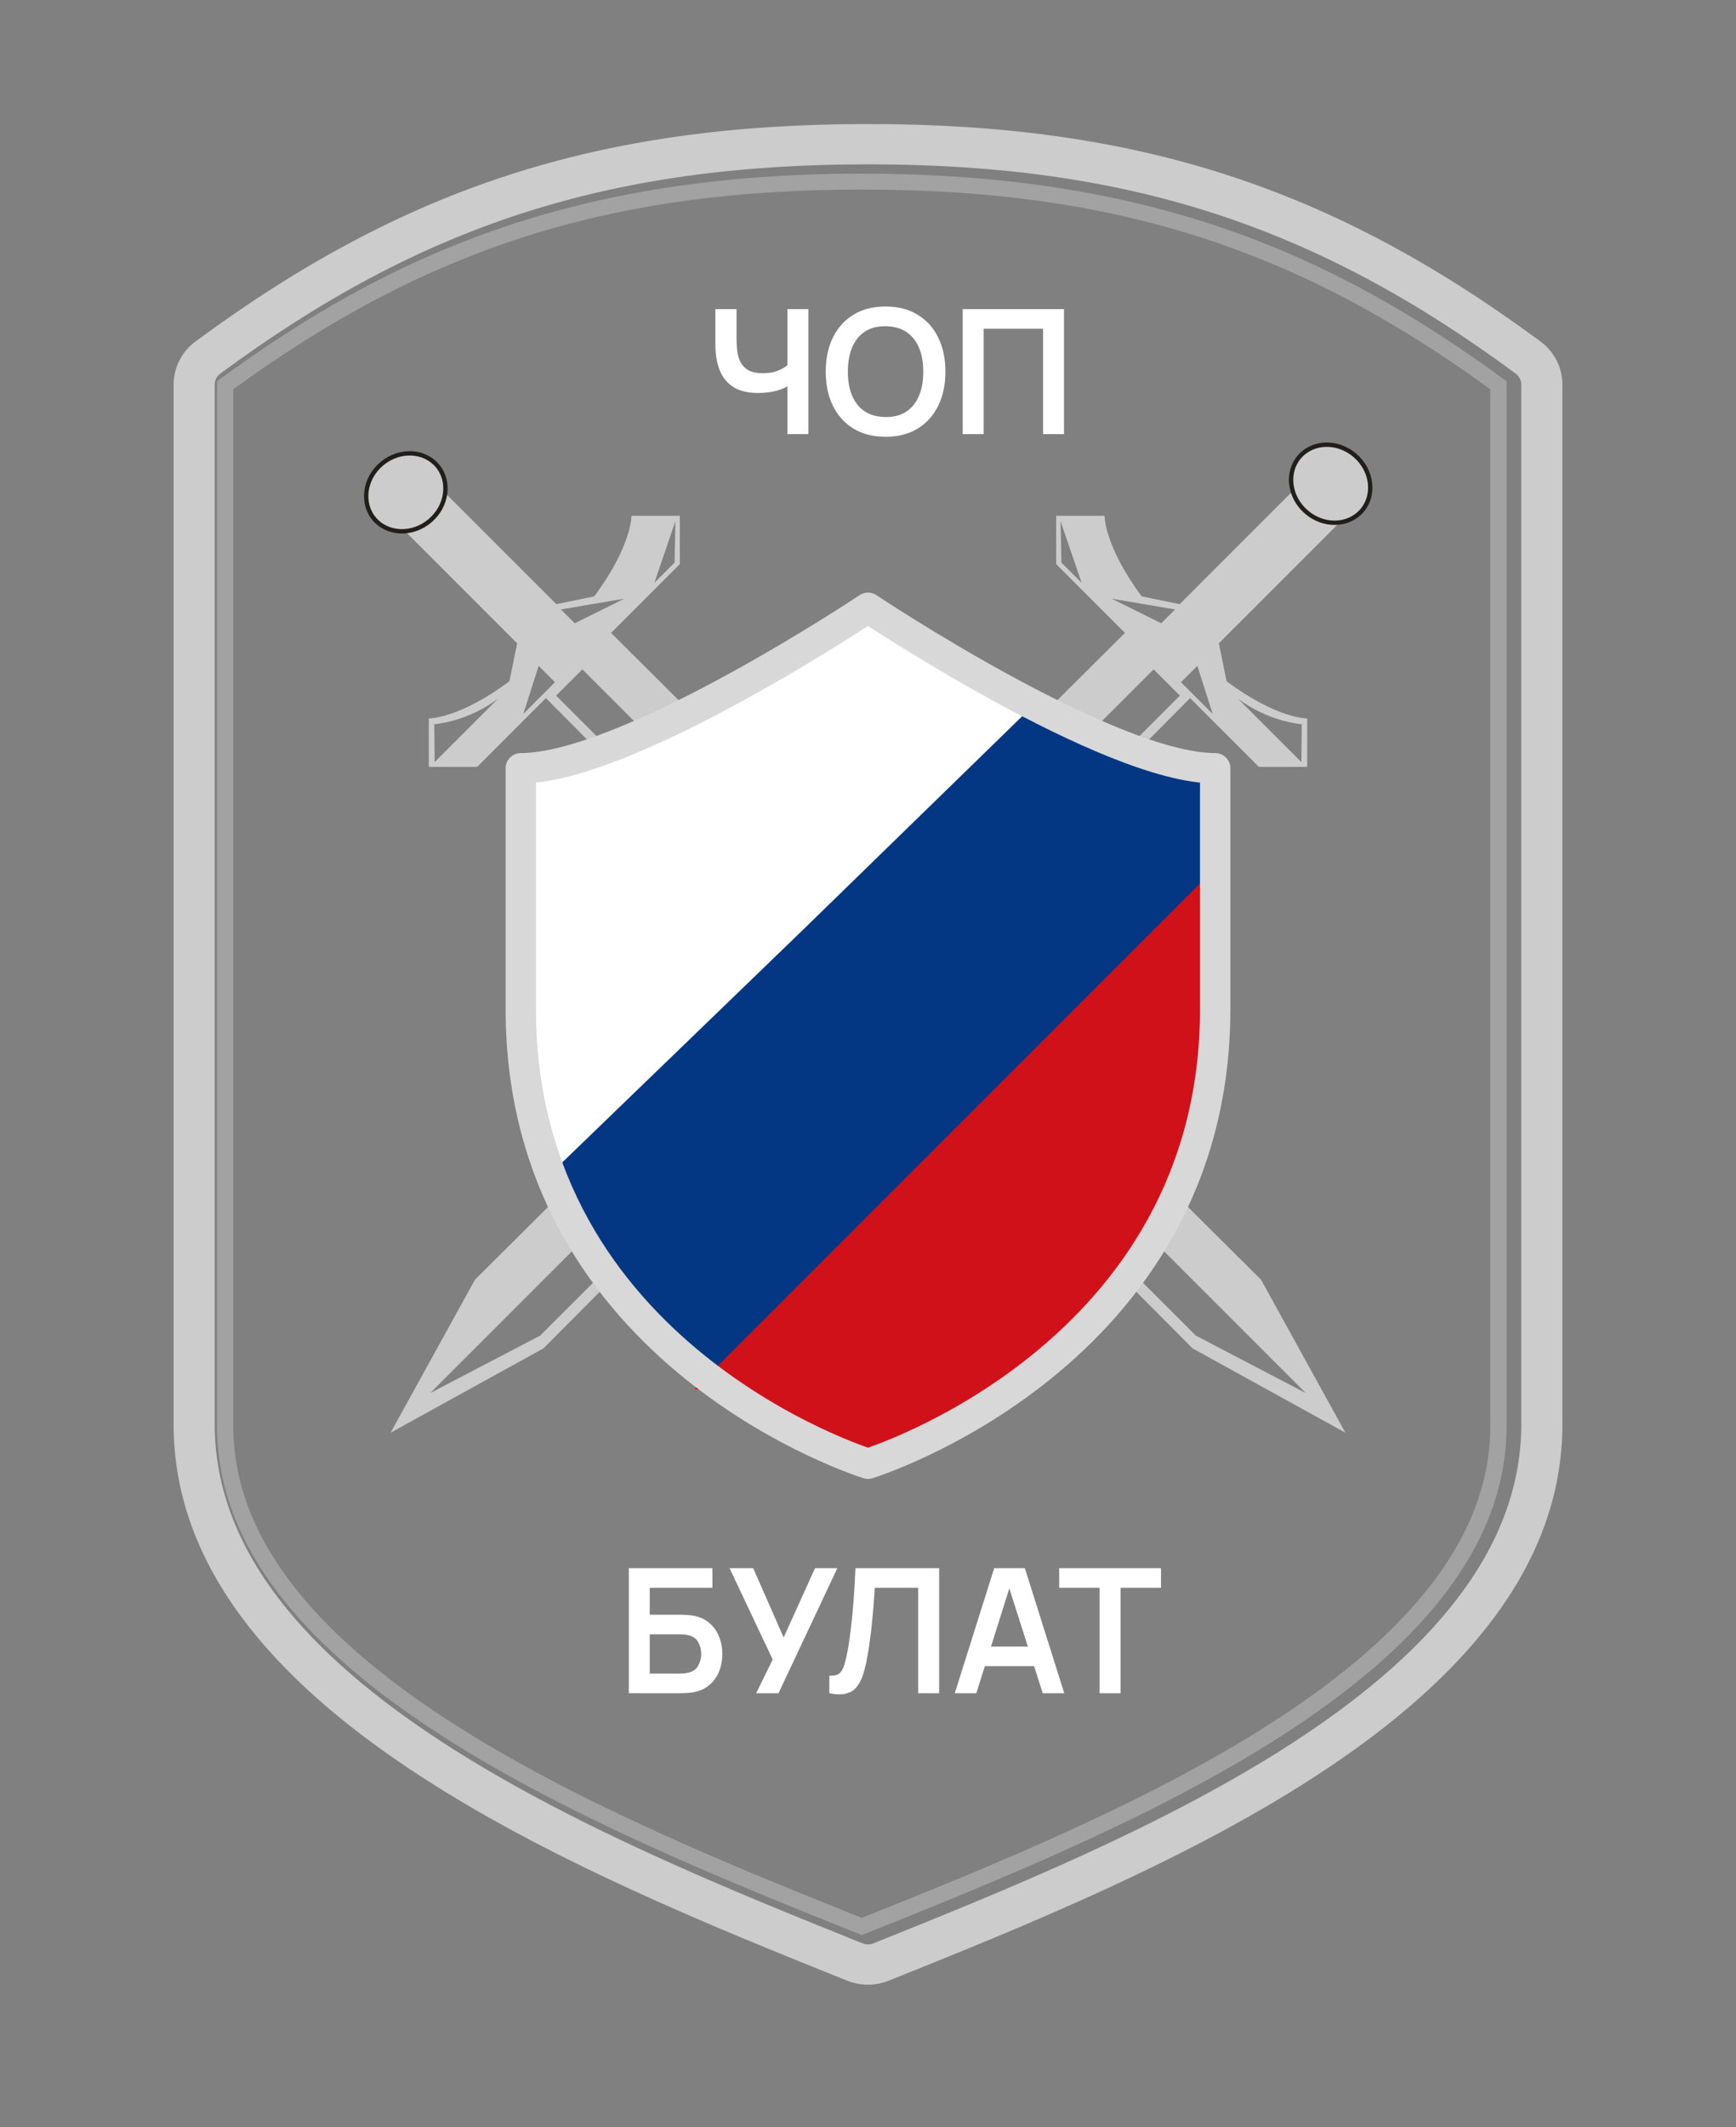
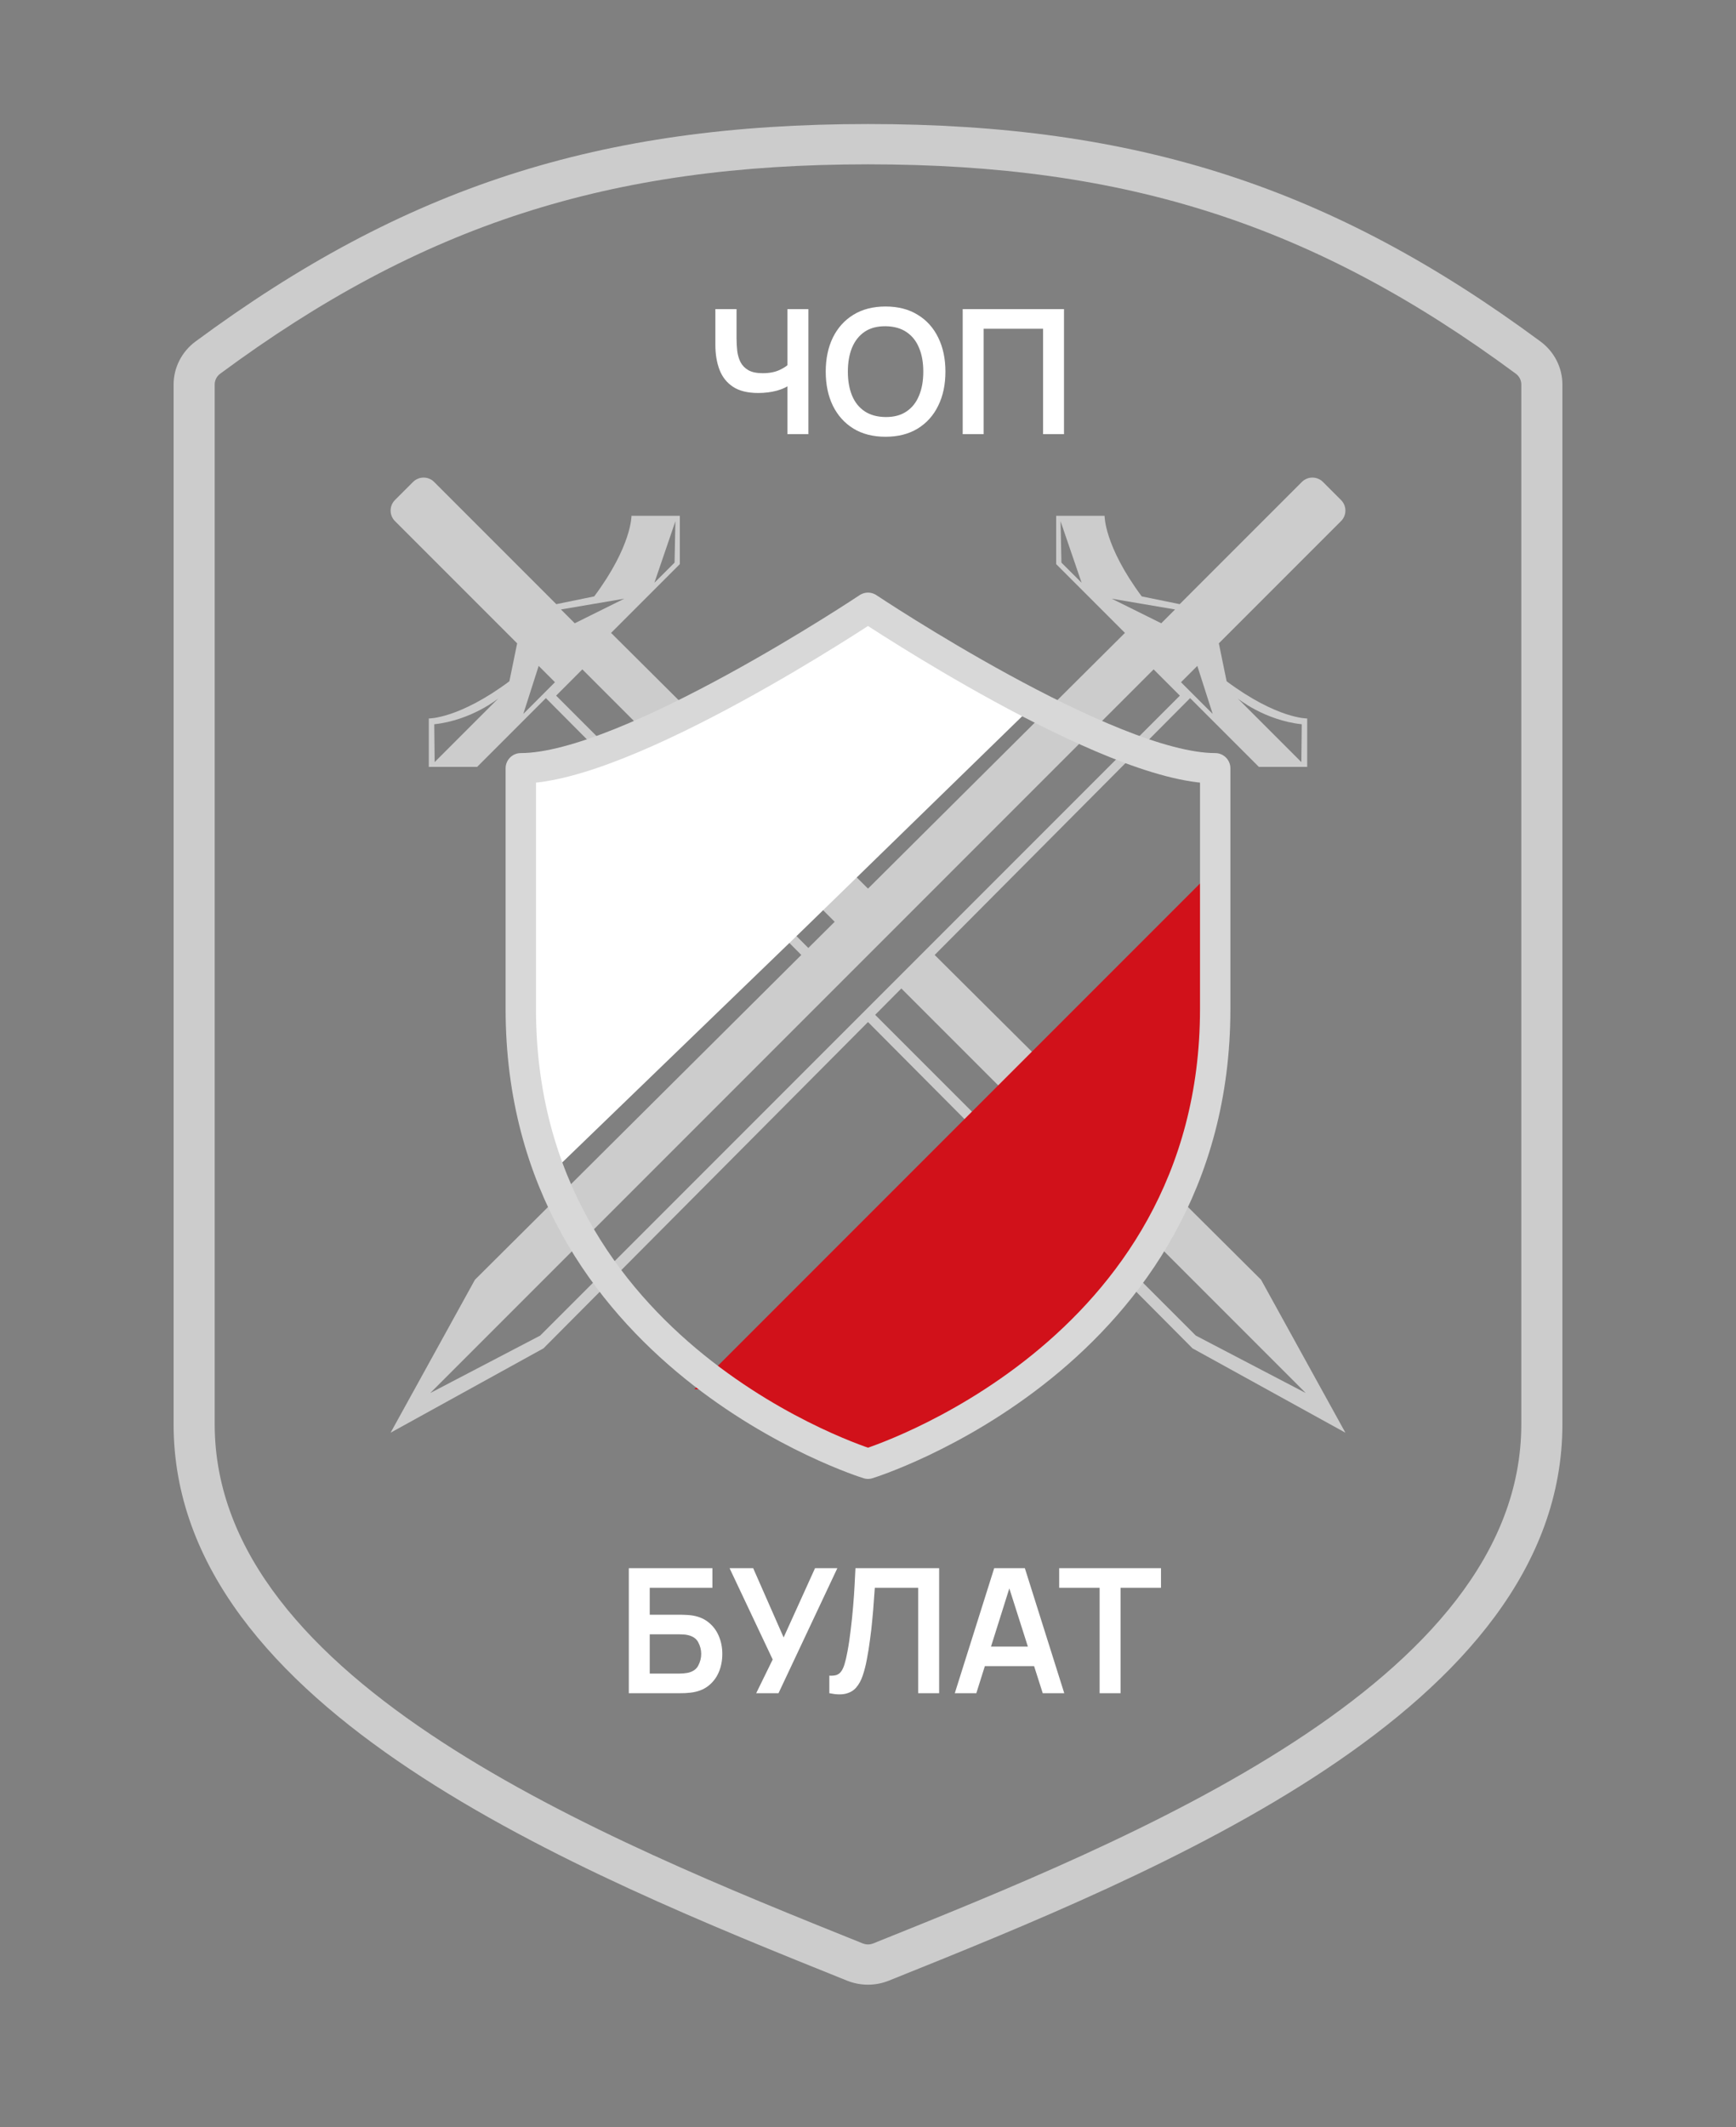
<svg xmlns="http://www.w3.org/2000/svg" width="40" height="49" viewBox="0 0 40 49" fill="none">
  <rect x="0" y="0" width="40" height="49" fill="#808080" stroke="none" />
  <g clip-path="url(#clip0_3966_2034)">
-     <path d="M34.339 32.845C34.339 38.332 25.681 41.844 19.857 44.176C14.034 41.844 5.375 38.333 5.375 32.845V8.966C9.861 5.701 14.071 4.366 19.857 4.366C25.644 4.366 29.854 5.701 34.339 8.966V32.845ZM19.857 4C13.299 4 9.067 5.787 5 8.783V32.845C5 38.617 13.786 42.141 19.857 44.571C25.928 42.141 34.714 38.617 34.714 32.845V8.783C30.647 5.787 26.415 4 19.857 4Z" fill="#A2A2A2" />
    <path d="M20.12 44.764C26.066 42.374 35.053 38.763 35.053 32.805V8.855C35.053 8.758 35.006 8.667 34.927 8.608C30.292 5.182 25.968 3.785 20 3.785C14.032 3.785 9.708 5.182 5.073 8.608C4.994 8.667 4.947 8.758 4.947 8.855V32.805C4.947 38.763 13.934 42.374 19.88 44.764C19.919 44.779 19.959 44.787 20 44.787C20.041 44.787 20.081 44.779 20.12 44.764ZM20 45.714C19.835 45.714 19.675 45.683 19.522 45.623C13.339 43.138 4 39.385 4 32.805V8.855C4 8.469 4.188 8.1 4.502 7.868C9.317 4.309 13.807 2.857 20 2.857C26.193 2.857 30.683 4.309 35.498 7.868C35.812 8.1 36 8.469 36 8.855V32.805C36 39.385 26.661 43.138 20.481 45.621C20.325 45.683 20.165 45.714 20 45.714Z" fill="#CCCCCC" />
    <path d="M27.588 15.338L27.212 15.714L27.942 16.444L27.588 15.338ZM26.581 15.418L9.914 32.086L12.447 30.763L27.186 16.023L26.581 15.418ZM25.616 13.79L26.757 14.356L27.075 14.038L25.616 13.79ZM13.418 15.418L12.814 16.023L18.625 21.835L19.232 21.232L13.418 15.418ZM14.384 13.79L12.925 14.038L13.243 14.356L14.384 13.79ZM12.412 15.338L12.058 16.444L12.787 15.714L12.412 15.338ZM27.553 30.763L30.086 32.086L20.768 22.768L20.165 23.375L27.553 30.763ZM24.437 12.006L24.457 12.959L24.922 13.423L24.437 12.006ZM15.543 12.959L15.562 12.006L15.078 13.423L15.543 12.959ZM10.006 16.682L10.015 17.554L11.481 16.088C11.481 16.088 10.868 16.589 10.006 16.682ZM29.985 17.554L29.994 16.682C29.132 16.589 28.519 16.088 28.519 16.088L29.985 17.554ZM28.084 14.818L28.263 15.692C29.429 16.56 30.12 16.549 30.12 16.549V17.664H29.006L27.422 16.08L21.536 21.996L29.057 29.477L31 33L27.477 31.057L20 23.541L12.523 31.057L9 33L10.943 29.477L18.463 21.996L12.578 16.08L10.994 17.664H9.88V16.549C9.88 16.549 10.571 16.56 11.737 15.692L11.916 14.818L9.1 12.002C8.967 11.869 8.967 11.652 9.1 11.518L9.309 11.309L9.518 11.1C9.652 10.967 9.869 10.967 10.002 11.1L12.818 13.916L13.692 13.737C14.56 12.571 14.55 11.88 14.55 11.88H15.664V12.994L14.08 14.578L20 20.468L25.92 14.578L24.336 12.994V11.88H25.451C25.451 11.88 25.44 12.571 26.307 13.737L27.182 13.916L29.998 11.1C30.131 10.967 30.348 10.967 30.482 11.1L30.691 11.309L30.9 11.518C31.033 11.652 31.033 11.869 30.9 12.002L28.084 14.818Z" fill="#CCCCCC" />
    <path d="M18.143 10V8.72L18.221 8.844C18.142 8.909 18.036 8.961 17.901 8.998C17.767 9.034 17.623 9.052 17.471 9.052C17.229 9.052 17.035 9.005 16.891 8.91C16.747 8.815 16.643 8.685 16.579 8.518C16.515 8.351 16.483 8.159 16.483 7.94V7.12H16.971V7.792C16.971 7.891 16.977 7.988 16.987 8.084C16.999 8.179 17.024 8.265 17.063 8.342C17.103 8.419 17.164 8.481 17.245 8.528C17.326 8.573 17.436 8.596 17.575 8.596C17.73 8.596 17.862 8.57 17.971 8.518C18.081 8.466 18.158 8.411 18.203 8.352L18.143 8.594V7.12H18.627V10H18.143ZM20.404 10.06C20.116 10.06 19.87 9.997 19.664 9.872C19.459 9.745 19.301 9.569 19.19 9.344C19.081 9.119 19.026 8.857 19.026 8.56C19.026 8.263 19.081 8.001 19.19 7.776C19.301 7.551 19.459 7.375 19.664 7.25C19.87 7.123 20.116 7.06 20.404 7.06C20.692 7.06 20.939 7.123 21.144 7.25C21.351 7.375 21.509 7.551 21.618 7.776C21.729 8.001 21.784 8.263 21.784 8.56C21.784 8.857 21.729 9.119 21.618 9.344C21.509 9.569 21.351 9.745 21.144 9.872C20.939 9.997 20.692 10.06 20.404 10.06ZM20.404 9.606C20.598 9.607 20.758 9.565 20.886 9.478C21.016 9.391 21.112 9.269 21.176 9.112C21.242 8.955 21.274 8.771 21.274 8.56C21.274 8.349 21.242 8.167 21.176 8.012C21.112 7.856 21.016 7.735 20.886 7.648C20.758 7.561 20.598 7.517 20.404 7.514C20.211 7.513 20.05 7.555 19.922 7.642C19.794 7.729 19.698 7.851 19.632 8.008C19.568 8.165 19.536 8.349 19.536 8.56C19.536 8.771 19.568 8.954 19.632 9.11C19.696 9.265 19.792 9.385 19.92 9.472C20.05 9.559 20.211 9.603 20.404 9.606ZM22.182 10V7.12H24.516V10H24.034V7.572H22.664V10H22.182Z" fill="white" />
    <path d="M14.489 39V36.12H16.415V36.572H14.971V37.192H15.679C15.706 37.192 15.741 37.193 15.785 37.196C15.83 37.197 15.872 37.2 15.909 37.204C16.07 37.223 16.205 37.274 16.313 37.358C16.422 37.442 16.504 37.548 16.559 37.676C16.615 37.804 16.643 37.944 16.643 38.096C16.643 38.248 16.616 38.389 16.561 38.518C16.506 38.646 16.424 38.752 16.315 38.836C16.207 38.919 16.072 38.969 15.909 38.988C15.872 38.992 15.831 38.995 15.787 38.998C15.743 38.999 15.707 39 15.679 39H14.489ZM14.971 38.548H15.659C15.686 38.548 15.716 38.547 15.749 38.544C15.782 38.541 15.813 38.537 15.841 38.532C15.961 38.507 16.044 38.451 16.089 38.364C16.134 38.277 16.157 38.188 16.157 38.096C16.157 38.003 16.134 37.913 16.089 37.828C16.044 37.741 15.961 37.685 15.841 37.66C15.813 37.653 15.782 37.649 15.749 37.648C15.716 37.645 15.686 37.644 15.659 37.644H14.971V38.548ZM17.424 39L17.804 38.224L16.81 36.12H17.354L18.056 37.716L18.78 36.12H19.294L17.938 39H17.424ZM19.109 39V38.596C19.173 38.6 19.227 38.595 19.271 38.582C19.315 38.567 19.352 38.54 19.381 38.5C19.412 38.459 19.439 38.401 19.461 38.326C19.484 38.25 19.506 38.155 19.527 38.04C19.558 37.876 19.583 37.705 19.603 37.528C19.625 37.349 19.643 37.174 19.657 37.002C19.672 36.829 19.683 36.666 19.691 36.514C19.699 36.362 19.706 36.231 19.711 36.12H21.639V39H21.157V36.572H20.157C20.151 36.661 20.143 36.769 20.133 36.896C20.125 37.021 20.114 37.157 20.099 37.304C20.086 37.451 20.069 37.603 20.047 37.76C20.027 37.917 20.003 38.072 19.973 38.224C19.947 38.363 19.915 38.487 19.877 38.598C19.84 38.707 19.79 38.798 19.727 38.87C19.666 38.941 19.585 38.988 19.485 39.012C19.387 39.036 19.261 39.032 19.109 39ZM22 39L22.908 36.12H23.614L24.522 39H24.026L23.202 36.416H23.31L22.496 39H22ZM22.506 38.376V37.926H24.018V38.376H22.506ZM25.337 39V36.572H24.405V36.12H26.751V36.572H25.819V39H25.337Z" fill="white" />
-     <path d="M8.796 10.683C9.201 10.342 9.774 10.368 10.077 10.727C10.38 11.086 10.309 11.655 9.905 11.997C9.5 12.338 8.927 12.312 8.624 11.953C8.321 11.593 8.392 11.024 8.796 10.683Z" fill="#CCCCCC" stroke="#201F1B" stroke-width="0.1" />
-     <path d="M31.223 10.492C31.623 10.839 31.687 11.409 31.379 11.764C31.071 12.119 30.498 12.138 30.098 11.791C29.698 11.445 29.635 10.875 29.942 10.52C30.25 10.165 30.823 10.146 31.223 10.492Z" fill="#CCCCCC" stroke="#201F1B" stroke-width="0.1" />
-     <path d="M23.961 16L13 26.5L12.766 26.717L13.143 27.321L13.432 28.076L13.864 28.83L14.297 29.736L15.018 30.491L15.884 31.396L16.749 32L27.999 20.377V19.623V18.717V17.509H27.422L26.413 17.207L25.114 16.604L23.961 16Z" fill="#043783" />
    <path d="M12 25.506L12.45 26.851H12.876L18.446 21.471L23.816 16.241L22.95 15.644L21.75 14.897L20.1 14L19.05 14.598L18.3 15.046L17.25 15.644L16.2 16.241L15.15 16.69L14.1 17.138L13.2 17.437L12 17.736V19.379V20.575V21.621V23.115V24.31V25.506Z" fill="white" />
    <path d="M19 33.5L19.452 33.689H19.692V33.844L20.308 33.689L21.385 33.222L22.615 32.444L23.846 31.511L25.077 30.267L25.846 29.178L26.769 27.622L27.385 26.067L27.692 24.667L27.846 22.8V21.244L28 20.622V20L16 32L16.5 32L17 32.444L18 33L19 33.5Z" fill="#D1111A" />
    <path d="M12 17.696C14.461 17.696 20 14 20 14C20 14 25.538 17.696 28 17.696V23.241C28 31.25 20 33.714 20 33.714C20 33.714 12 31.25 12 23.241V17.696Z" stroke="#D8D8D8" stroke-width="0.7" stroke-linejoin="round" />
  </g>
  <defs>
    <clipPath id="clip0_3966_2034">
      <rect width="40" height="48.286" fill="white" />
    </clipPath>
  </defs>
</svg>